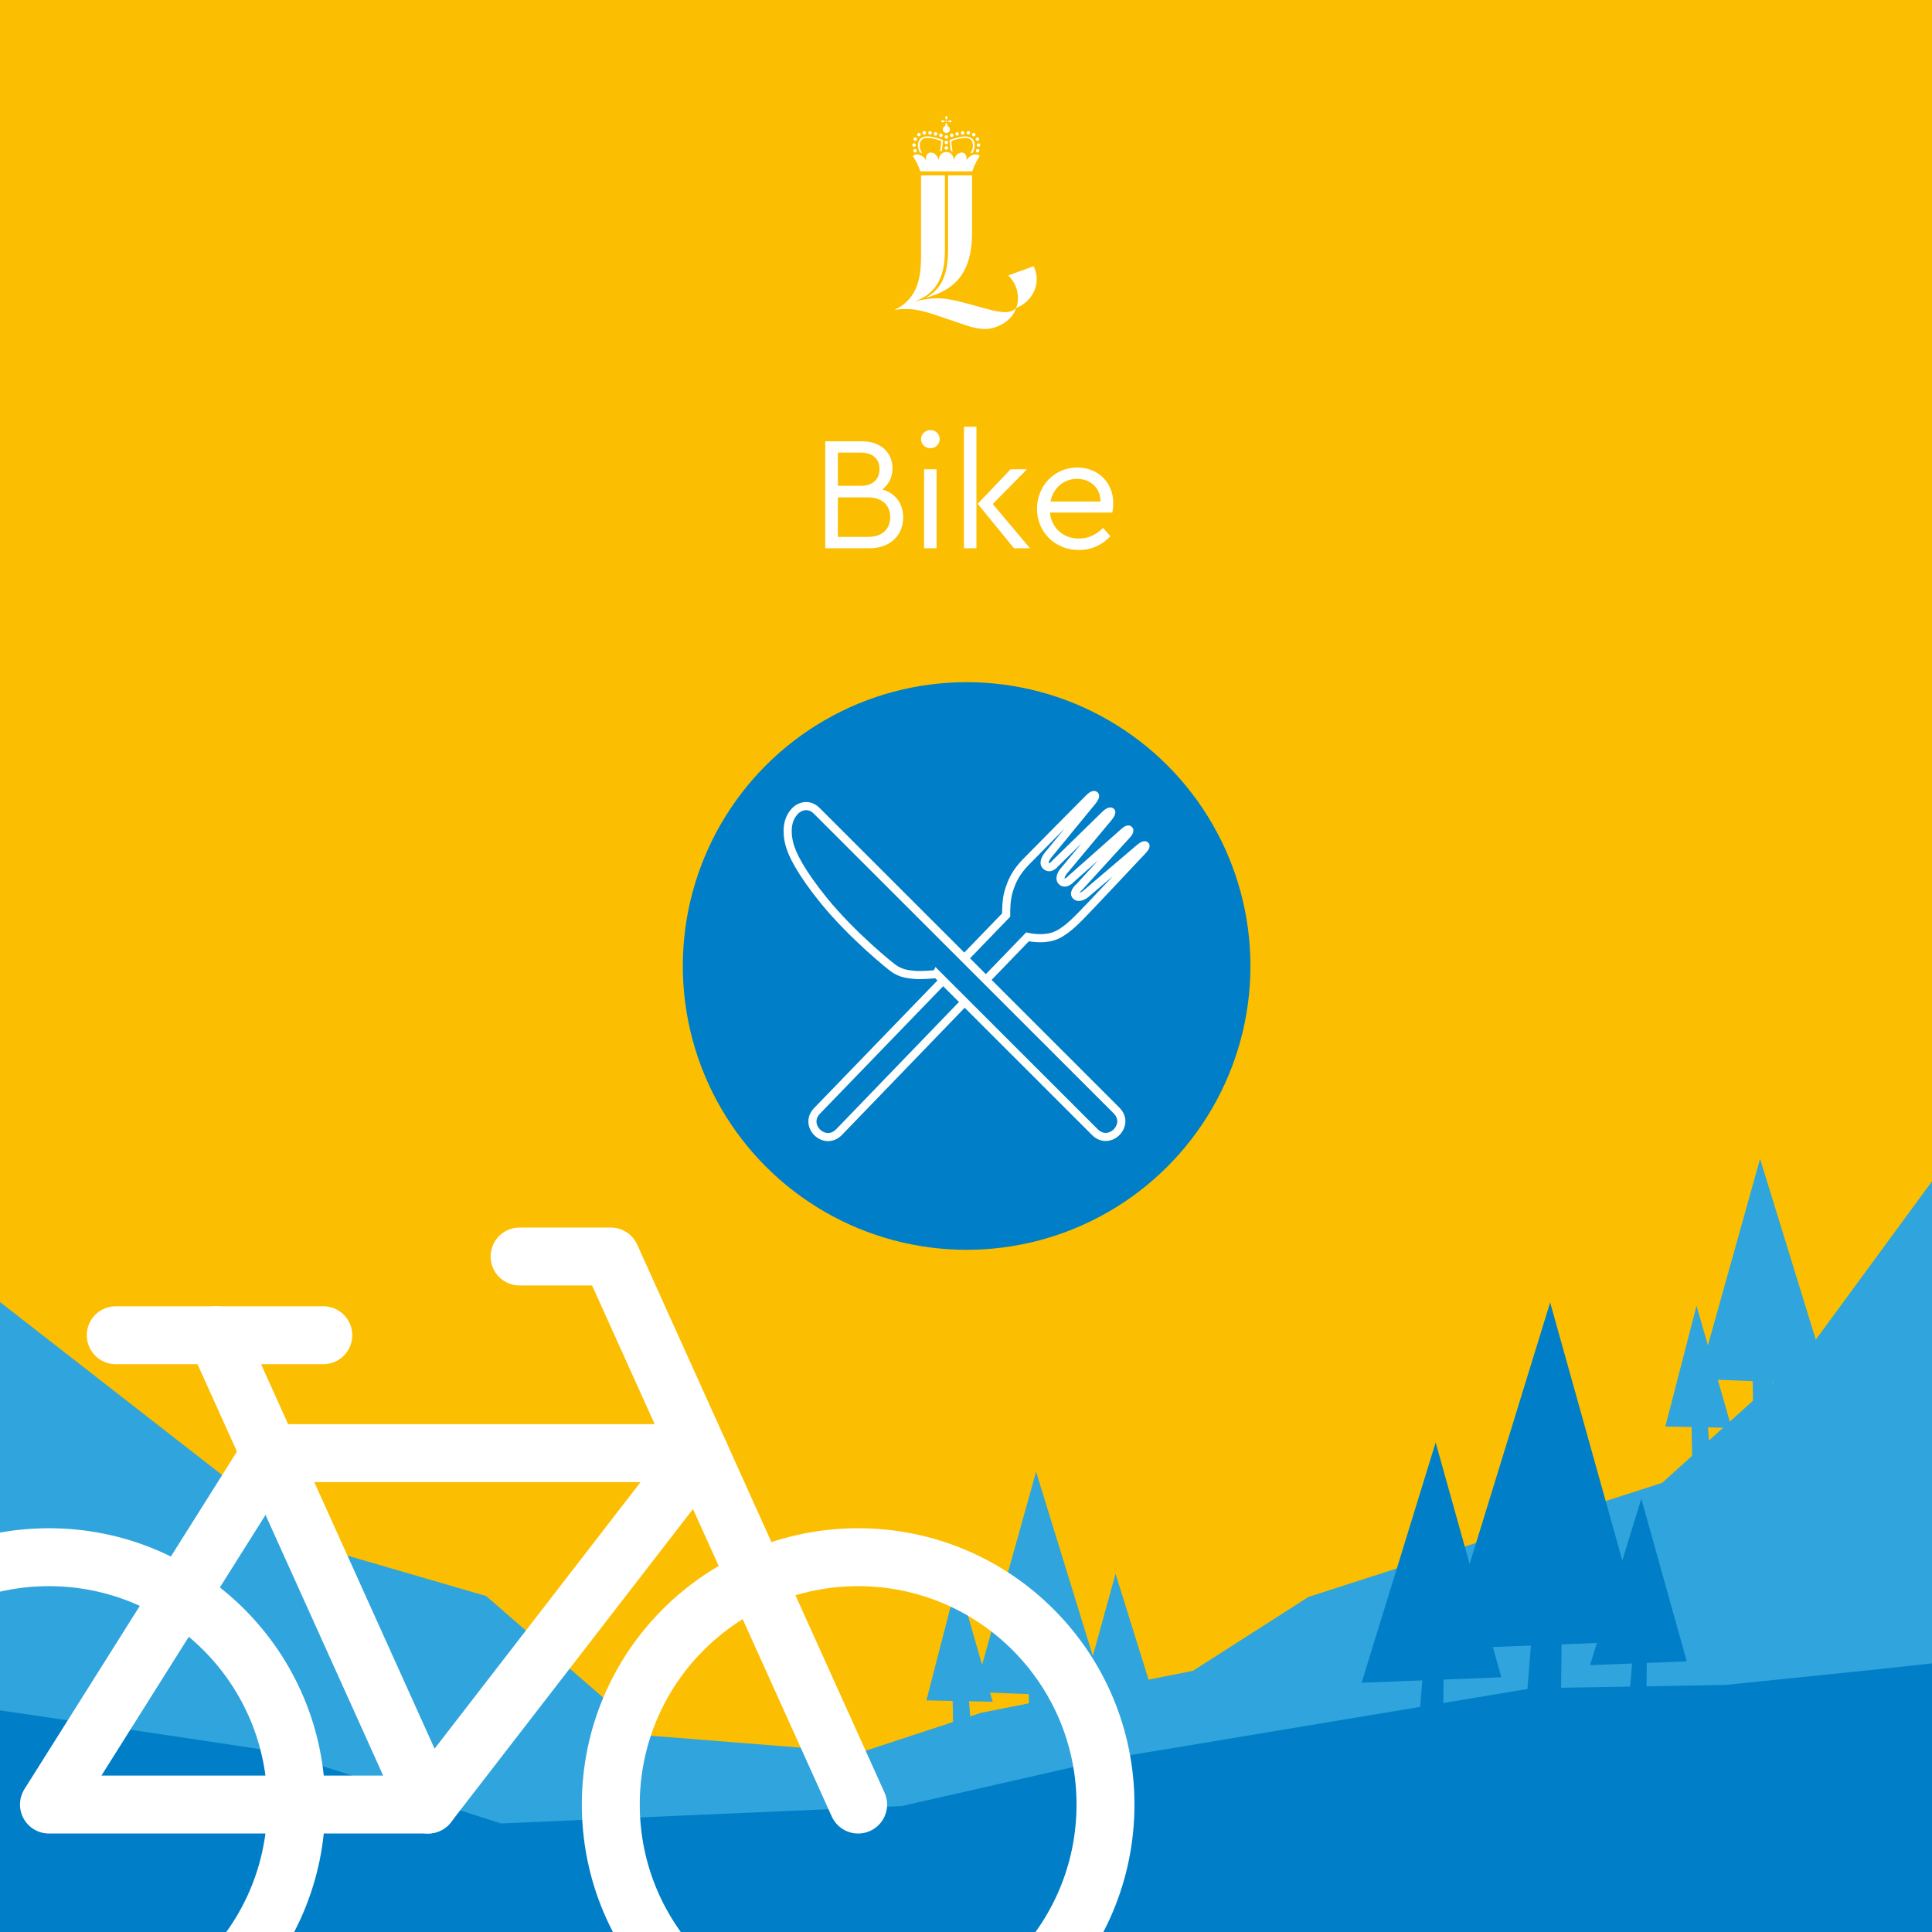
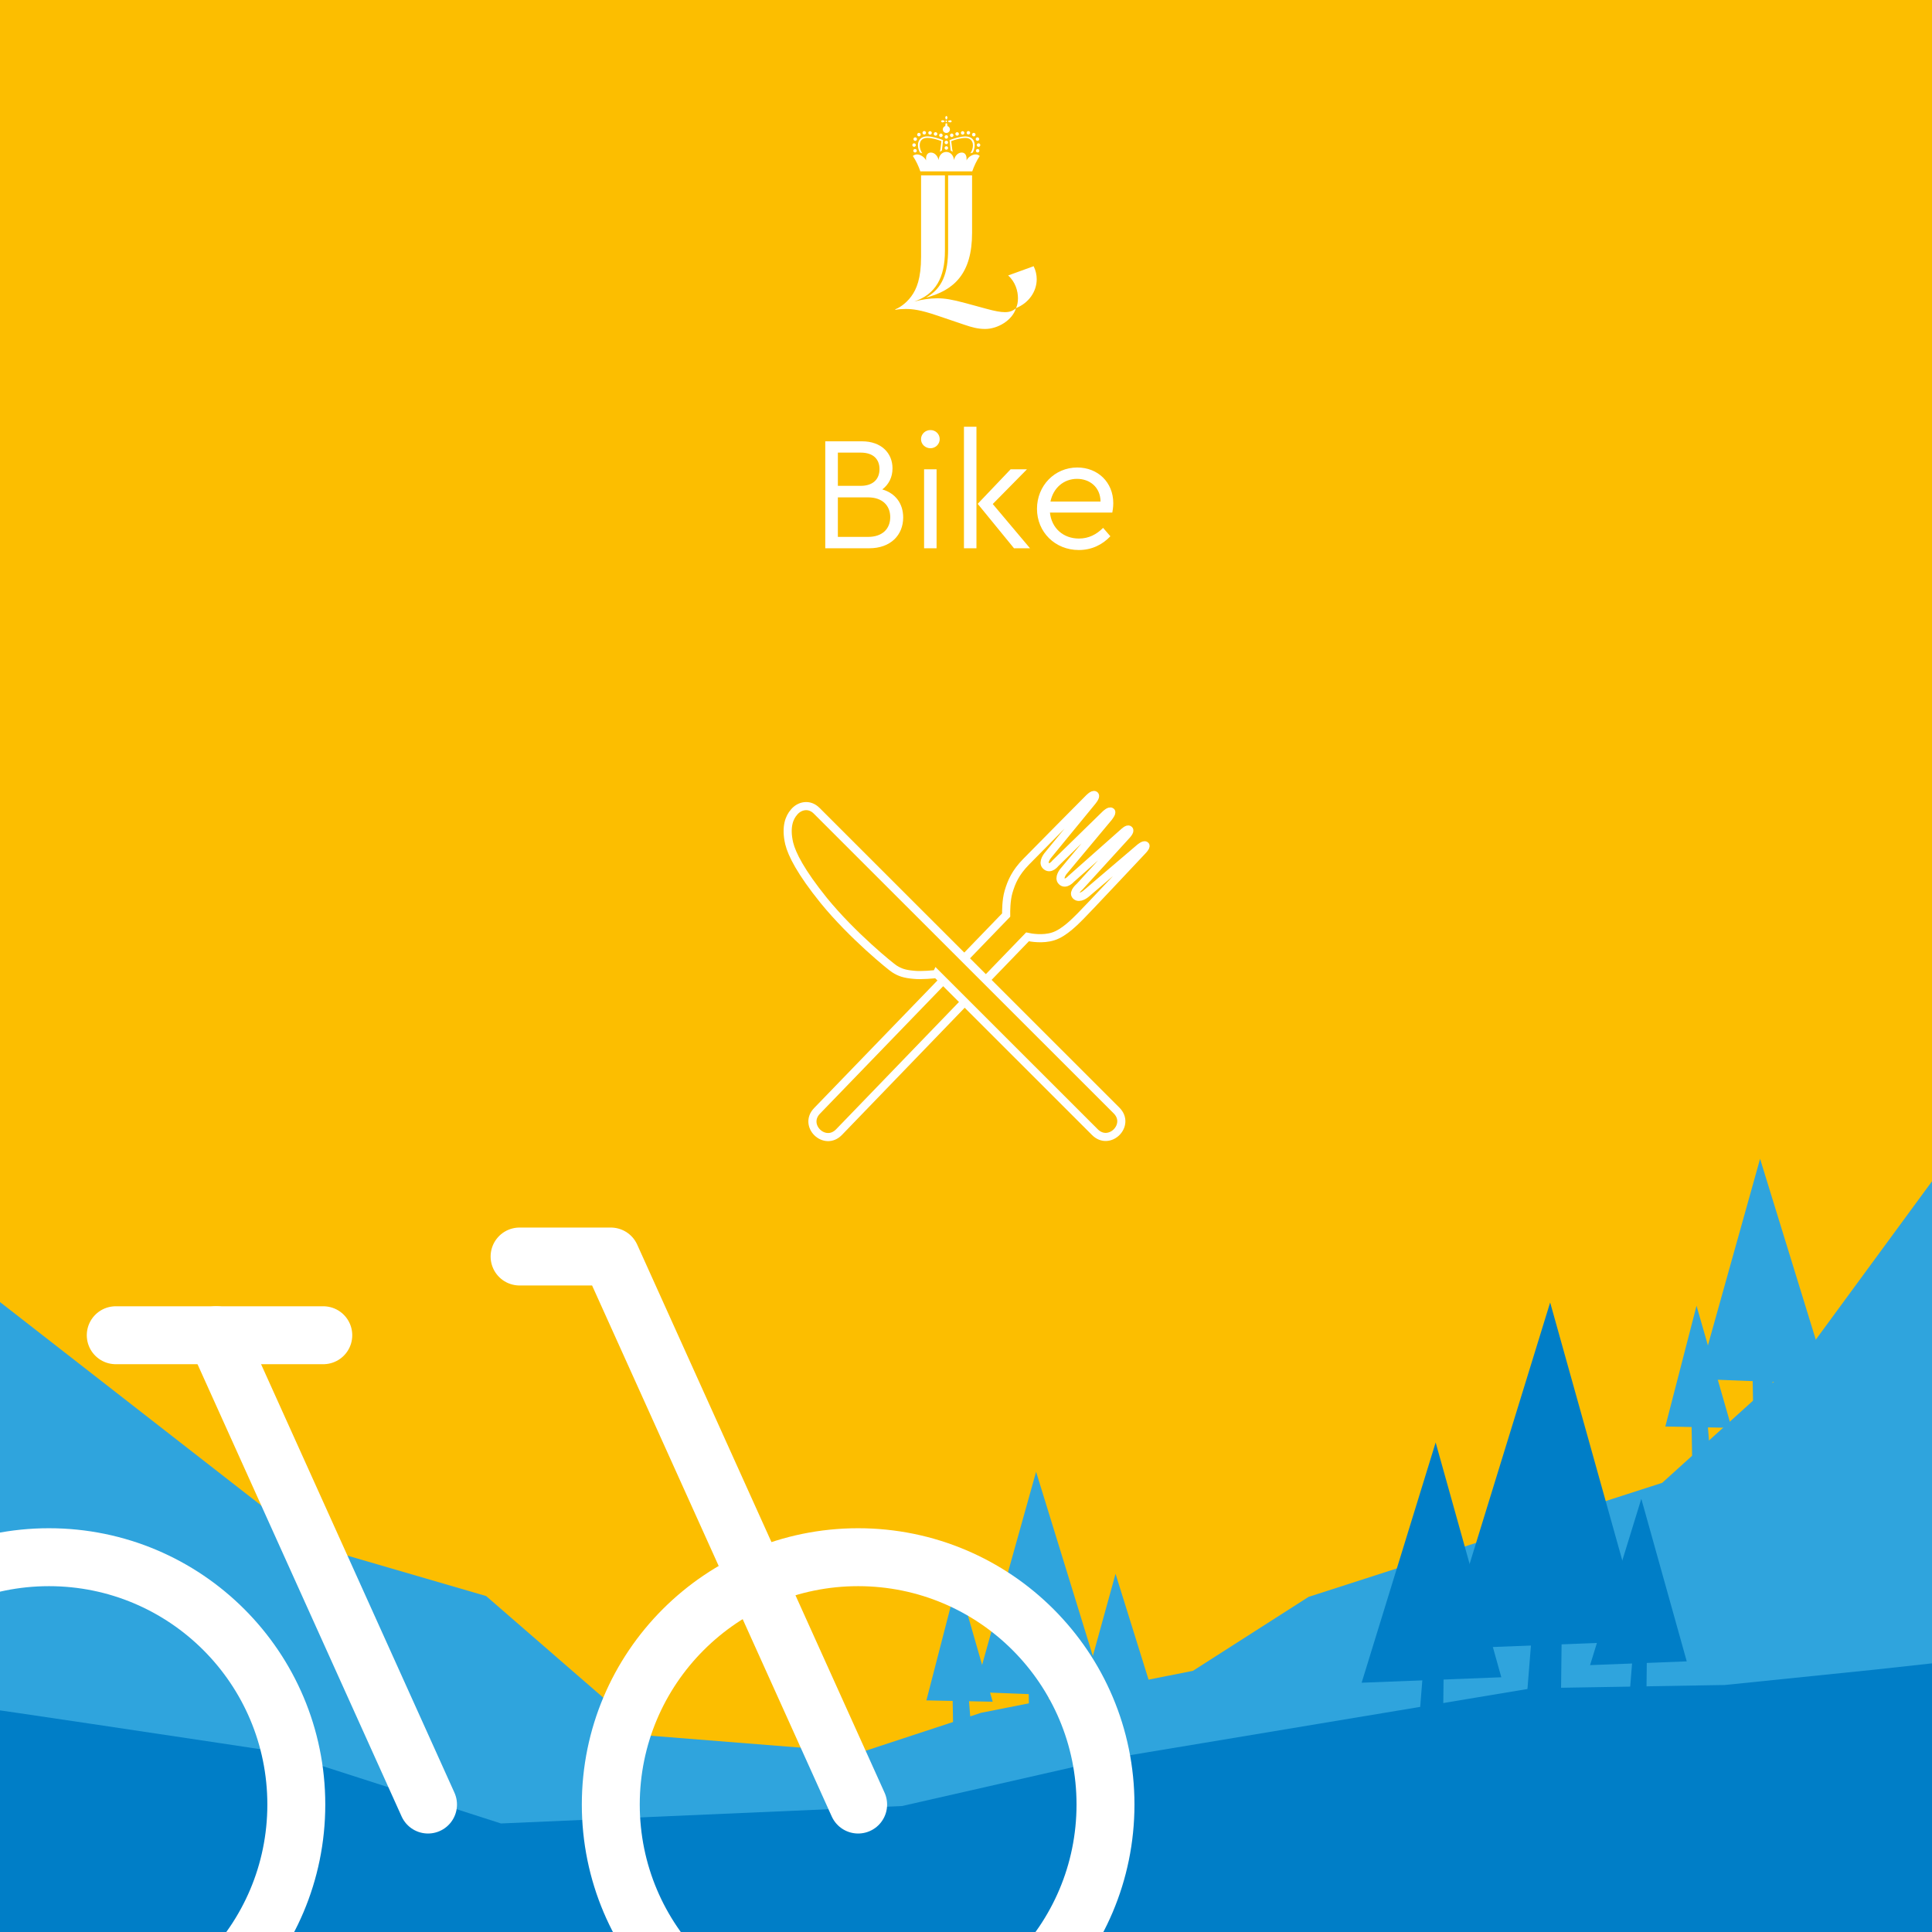
<svg xmlns="http://www.w3.org/2000/svg" id="Ebene_1" data-name="Ebene 1" viewBox="0 0 340.16 340.16" width="120" height="120">
  <defs>
    <style>
      .cls-1 {
        fill: #fcbe00;
      }

      .cls-2 {
        filter: url(#drop-shadow-2);
      }

      .cls-3 {
        fill: #007ec7;
      }

      .cls-4 {
        fill: #fff;
      }

      .cls-5 {
        stroke-linecap: round;
        stroke-linejoin: round;
        stroke-width: 10.2px;
      }

      .cls-5, .cls-6, .cls-7 {
        fill: none;
      }

      .cls-5, .cls-7 {
        stroke: #fff;
      }

      .cls-8 {
        fill: #c91125;
      }

      .cls-7 {
        stroke-miterlimit: 10;
        stroke-width: 1.43px;
      }

      .cls-9 {
        fill: #e40f2b;
      }

      .cls-10 {
        clip-path: url(#clippath);
      }

      .cls-11 {
        fill: #2fa4dd;
      }
    </style>
    <clipPath id="clippath">
      <rect class="cls-6" x="-548.63" y="-8.5" width="357.17" height="357.17" />
    </clipPath>
    <filter id="drop-shadow-2" x="-560.4" y="111.54" width="705.15" height="330.51" filterUnits="userSpaceOnUse">
      <feOffset dx="-2.14" dy="0" />
      <feGaussianBlur result="blur" stdDeviation="2.14" />
      <feFlood flood-color="#0a0a09" flood-opacity=".4" />
      <feComposite in2="blur" operator="in" />
      <feComposite in="SourceGraphic" />
    </filter>
  </defs>
  <rect class="cls-1" x="-12.83" y="-14" width="370.92" height="375.92" />
  <g>
    <g>
      <polygon class="cls-11" points="322.11 243.7 299.05 242.8 309.89 204.03 322.11 243.7" />
      <polygon class="cls-11" points="311.93 241.34 312.77 251.8 311.39 252.16 308.69 248.8 308.55 241.1 311.93 241.34" />
    </g>
    <g>
      <polygon class="cls-11" points="204 301.43 189.83 300.93 196.41 277.09 204 301.43" />
      <polygon class="cls-11" points="197.74 300 198.28 306.43 197.43 306.65 195.86 309.12 195.67 299.86 197.74 300" />
    </g>
    <g>
      <polygon class="cls-11" points="194.64 298.8 171.58 297.91 182.42 259.13 194.64 298.8" />
      <polygon class="cls-11" points="184.46 296.44 185.3 306.91 183.92 307.26 181.22 303.9 181.09 296.21 184.46 296.44" />
    </g>
    <g>
      <polygon class="cls-11" points="174.78 299.62 163.11 299.38 168.6 278.12 174.78 299.62" />
      <polygon class="cls-11" points="170.46 297.67 171.15 306.21 170.02 306.5 167.81 303.76 167.7 297.47 170.46 297.67" />
    </g>
    <g>
      <g>
        <polygon class="cls-11" points="304.88 251.4 293.21 251.16 298.7 229.9 304.88 251.4" />
        <polygon class="cls-11" points="300.56 249.44 301.25 257.99 300.12 258.28 297.97 259.13 297.8 249.25 300.56 249.44" />
      </g>
      <polygon class="cls-11" points="336.17 345.06 362.68 301.43 358.09 183.55 318.06 238.1 292.65 261.08 230.39 281.16 210.03 294.18 172.72 301.57 151.52 308.54 113.87 305.55 85.59 281.01 55.04 272.11 -20.61 213.2 -20.61 359.43 102.88 345.06 245.52 345.06 336.17 345.06" />
    </g>
  </g>
  <g>
    <path class="cls-3" d="M361,290.58l-30.77,3.37-26.53,2.72-33.94.57-73.86,12.3-37.09,8.44-70.61,3.07-39.11-12.58s-67.07-10.16-66.09-9.66l-3.61,60.62,381.61-4.6v-64.25Z" />
    <g>
      <polygon class="cls-3" points="254.14 290.32 289.6 288.94 272.93 229.32 254.14 290.32" />
      <polygon class="cls-3" points="269.79 286.69 268.5 302.78 270.62 303.32 274.78 303.32 274.98 286.32 269.79 286.69" />
    </g>
    <g>
      <polygon class="cls-3" points="239.74 296.27 264.33 295.31 252.77 253.97 239.74 296.27" />
      <polygon class="cls-3" points="250.59 293.75 249.7 304.91 251.17 305.28 254.05 305.28 254.19 293.5 250.59 293.75" />
    </g>
    <g>
      <polygon class="cls-3" points="279.96 293.17 296.98 292.51 288.98 263.89 279.96 293.17" />
      <polygon class="cls-3" points="287.47 291.43 286.85 299.15 287.87 299.41 289.87 299.41 289.96 291.25 287.47 291.43" />
    </g>
  </g>
  <g>
-     <polygon class="cls-5" points="8.62 317.72 47.57 255.85 123.17 255.85 75.36 317.72 8.62 317.72" />
    <line class="cls-5" x1="75.36" y1="317.72" x2="38.07" y2="235.09" />
    <polyline class="cls-5" points="151.09 317.72 107.54 221.23 91.48 221.23" />
    <line class="cls-5" x1="56.92" y1="235.09" x2="20.38" y2="235.09" />
    <circle class="cls-5" cx="8.62" cy="317.72" r="43.55" />
    <circle class="cls-5" cx="151.09" cy="317.72" r="43.55" />
  </g>
  <path class="cls-4" d="M166.38,30.88h-4.21v14.31c0,3.85-.79,5.73-1.74,7.01-1,1.35-2.18,2.01-2.8,2.27v.09c.55-.13,1.27-.16,1.82-.16,1.2,0,2.59.14,5.63,1.18l4.72,1.6c1.31.45,2.4.74,3.64.74,2.26,0,4.82-1.56,5.43-3.64-.53.46-1.1.68-1.94.68-.78,0-1.78-.19-3.18-.57l-3.79-1.03c-2.39-.65-3.66-.84-4.93-.84-1.38,0-2.72.22-4.06.57,3.74-1.28,5.4-4.16,5.4-8.94v-13.25ZM166.92,30.88h4.23v10.12c0,7.15-3.15,10.12-8.14,11.41,2.91-1.59,3.92-4.31,3.92-8.54v-13ZM171.18,30.17c.29-.86.75-1.86,1.32-2.71-.22-.19-.46-.27-.73-.27-.66,0-1.36.53-1.6,1.05.01-.1.01-.19.01-.28,0-.69-.31-1.1-.86-1.1-.64,0-1.2.56-1.35,1.32-.08-.8-.61-1.43-1.36-1.43s-1.29.63-1.36,1.43c-.15-.76-.72-1.32-1.35-1.32-.55,0-.86.41-.86,1.1,0,.09,0,.18.01.28-.23-.52-.94-1.05-1.6-1.05-.26,0-.51.09-.73.27.57.85,1.03,1.85,1.32,2.71h9.13ZM166.62,20.4c-.15.12-.21.19-.18.32l.08.31s.05-.02.1-.02.08.01.1.02l.08-.3c.03-.13-.01-.21-.18-.33h0ZM166.47,21.36c0,.08.07.14.14.14s.14-.07.14-.14-.07-.14-.14-.14-.14.07-.14.14h0ZM166,22.79c0,.34.28.62.62.62s.63-.28.63-.62-.29-.63-.63-.63-.62.29-.62.63h0ZM166.62,22.33c.13-.09.19-.17.19-.25,0-.02,0-.06-.02-.13l-.07-.26s-.06.02-.1.02-.08-.01-.1-.02l-.07.26c-.02.08-.02.11-.02.13,0,.09.05.17.19.25h0ZM165.67,21.36c.12.15.19.21.32.18l.31-.08s-.02-.05-.02-.1.01-.08.02-.1l-.3-.08c-.13-.03-.21.01-.33.18h0ZM167.58,21.36c-.12-.17-.2-.21-.33-.18l-.3.08s.02.05.02.1-.01.08-.02.1l.31.08c.13.03.2-.02.32-.18h0ZM160.63,25.54c0,.17.14.31.31.31s.31-.14.31-.31-.14-.31-.31-.31-.31.14-.31.31h0ZM160.83,24.49c0,.17.14.31.31.31s.31-.14.31-.31-.14-.31-.31-.31-.31.14-.31.31h0ZM161.48,23.7c0,.17.14.31.31.31s.31-.14.31-.31-.14-.31-.31-.31-.31.14-.31.31h0ZM162.42,23.38c0,.17.14.31.31.31s.31-.14.31-.31-.14-.31-.31-.31-.31.14-.31.31h0ZM163.44,23.4c0,.17.14.31.31.31s.31-.14.31-.31-.14-.31-.31-.31-.31.14-.31.31h0ZM164.41,23.58c0,.17.14.31.31.31s.31-.14.31-.31-.14-.31-.31-.31-.31.14-.31.31h0ZM165.35,23.82c0,.16.14.31.31.31s.31-.14.31-.31-.14-.31-.31-.31-.31.14-.31.31h0ZM160.8,26.54c0,.17.14.31.31.31s.31-.14.31-.31-.14-.31-.31-.31-.31.14-.31.31h0ZM166.93,26.05c0-.17-.14-.31-.31-.31s-.31.14-.31.31.14.31.31.31.31-.14.31-.31h0ZM166.93,25.08c0-.17-.14-.31-.31-.31s-.31.14-.31.31.14.31.31.31.31-.14.31-.31h0ZM172.6,25.54c0-.17-.14-.31-.31-.31s-.31.14-.31.31.14.31.31.31.31-.14.31-.31h0ZM172.41,24.49c0-.16-.14-.31-.31-.31s-.31.14-.31.31.14.31.31.31.31-.14.31-.31h0ZM171.76,23.7c0-.16-.14-.31-.31-.31s-.31.14-.31.31.14.31.31.31.31-.14.31-.31h0ZM170.81,23.38c0-.16-.14-.31-.31-.31s-.31.14-.31.31.14.31.31.31.31-.14.31-.31h0ZM169.8,23.4c0-.16-.14-.31-.31-.31s-.31.14-.31.31.14.31.31.31.31-.14.31-.31h0ZM168.83,23.58c0-.17-.14-.31-.31-.31s-.31.14-.31.31.14.31.31.31.31-.14.31-.31h0ZM167.88,23.82c0-.17-.14-.31-.31-.31s-.31.14-.31.31.14.31.31.31.31-.14.31-.31h0ZM166.31,24.11c0,.17.14.31.31.31s.31-.14.31-.31-.14-.31-.31-.31-.31.14-.31.31h0ZM172.44,26.54c0-.17-.14-.31-.31-.31s-.31.14-.31.31.14.31.31.31.31-.14.31-.31h0ZM166.05,24.66c-.78-.29-1.91-.65-2.8-.65-1.07,0-1.63.66-1.63,1.54,0,.55.18.96.34,1.3l.43.14c-.32-.45-.46-.96-.46-1.43,0-.84.53-1.28,1.3-1.28.88,0,1.77.28,2.52.56l-.08.68c-.04.41-.11.94-.19,1.2l.36-.23.2-1.84ZM167.39,26.5l.36.23c-.08-.26-.14-.79-.19-1.2l-.08-.68c.75-.29,1.64-.56,2.52-.56.77,0,1.3.46,1.3,1.31,0,.51-.18,1.01-.46,1.4l.43-.14c.17-.34.34-.79.34-1.3,0-.92-.56-1.54-1.63-1.54-.88,0-2.01.36-2.8.65l.2,1.84ZM178.87,54.25c2.26-.89,3.66-2.92,3.66-5.09,0-.76-.17-1.54-.54-2.29l-4.49,1.63c1.28,1.14,1.73,2.74,1.73,4.02,0,.72-.14,1.34-.36,1.74Z" />
  <g>
    <path class="cls-4" d="M159.02,91.11c0,3.11-2.23,5.42-5.96,5.42h-7.76v-18.83h6.48c3.34,0,5.36,2.03,5.36,4.76,0,1.57-.66,2.85-1.8,3.71,2.34.68,3.68,2.51,3.68,4.94ZM147.52,79.69v5.85h4.02c2.2,0,3.31-1.2,3.31-2.94s-1.08-2.91-3.31-2.91h-4.02ZM156.74,91.05c0-2.03-1.37-3.48-3.91-3.48h-5.31v6.96h5.31c2.54,0,3.91-1.43,3.91-3.48Z" />
    <path class="cls-4" d="M162.16,77.32c0-.88.74-1.6,1.66-1.6s1.63.71,1.63,1.6-.74,1.6-1.63,1.6-1.66-.68-1.66-1.6ZM162.7,82.63h2.2v13.9h-2.2v-13.9Z" />
    <path class="cls-4" d="M169.72,75.13h2.2v21.4h-2.2v-21.4ZM181.36,96.53h-2.83l-6.39-7.82,5.79-6.08h2.88l-6.02,6.11,6.56,7.79Z" />
    <path class="cls-4" d="M195.85,90.25h-10.99c.29,2.77,2.37,4.57,5.11,4.57,1.74,0,3.11-.74,4.25-1.88l1.28,1.48c-1.4,1.48-3.28,2.42-5.56,2.42-4.19,0-7.36-3.17-7.36-7.25s3.11-7.28,7.1-7.28c3.57,0,6.33,2.57,6.33,6.28,0,.74-.12,1.37-.17,1.66ZM184.95,88.31h8.82c-.03-2.57-1.94-4-4.14-4-2.34,0-4.19,1.6-4.68,4Z" />
  </g>
  <rect class="cls-6" x="1.6" y="1.6" width="336.95" height="68.98" />
  <g>
-     <circle class="cls-3" cx="170.19" cy="170.08" r="49.97" />
    <g>
      <path class="cls-7" d="M164.9,171.5c-.43.04-2.69.28-4.01.13-1.68-.15-2.45-.43-3.42-1.04-.58-.36-7.35-5.81-12.44-12.05-4.05-5.02-5.61-8.14-6.08-10.05-.69-2.99.08-4.61.83-5.47.9-1.14,2.68-1.64,4.04-.24l52.77,52.75c2.54,2.54-1.26,6.35-3.81,3.81l-27.87-27.86Z" />
      <path class="cls-7" d="M169.77,168.75l7.38-7.64c-.01-.65-.01-2.63.42-4.09.52-1.76,1.2-3.35,3.09-5.29,1.54-1.59,11.02-11.14,11.02-11.14,0,0,.77-.82,1.07-.58.28.23-.51,1.14-.51,1.14l-7.78,9.49s-.93,1.15-.35,1.75c.79.84,1.7-.39,1.7-.39l8.84-8.63s.71-.69.98-.45c.2.17-.45.99-.45.99l-7.96,9.54s-.9,1.11-.28,1.72c.68.69,1.65-.43,1.65-.43l9.24-8.19s.73-.71.96-.45c.24.23-.43.94-.43.94l-8.28,9.08s-1.21,1.01-.66,1.57c.63.65,1.77-.32,1.77-.32l9.47-8.07s.78-.67,1.01-.43c.18.18-.52.9-.52.9,0,0-10.08,10.74-10.92,11.55-.83.82-2.85,2.95-4.81,3.55-1.8.58-3.93.21-4.51.08l-7.35,7.61" />
      <path class="cls-7" d="M169.83,176.42l-22.1,22.9c-2.52,2.6-6.38-1.14-3.88-3.73l22.19-22.96" />
    </g>
  </g>
  <g class="cls-10">
    <g>
      <polygon class="cls-11" points="99.19 584.35 -1047.85 584.64 -1048.18 -13.64 98.07 -13.27 99.19 584.35" />
      <g class="cls-2">
        <polygon class="cls-9" points="-250.89 436.26 -560.4 442.05 -462.02 383.32 -419.86 365.04 -388.29 319.45 -382.93 305.94 -372.21 305.73 -360.85 286.65 -349.92 278.51 -309.9 251.22 -284.39 224.65 -258.09 182.77 -251.11 163.19 -223.89 134.26 -187.66 117.75 -128.08 111.54 -76.42 120.32 -63.56 120.37 144.75 120.37 144.75 396.83 -250.89 436.26" />
      </g>
      <polygon class="cls-8" points="9.7 357.89 -484.99 652.88 -482.17 440.55 -350.41 357.11 -325.27 327.16 -317.98 303.37 -285.19 283.22 -277.04 250.64 -251.11 209.49 -246.18 176.48 -225.82 153.12 -214.88 141.54 -195.16 131.9 -173.94 142.4 -149.3 131.9 -117.14 135.76 -89.92 138.97 -64.79 182.89 10.69 212.24 9.7 357.89" />
    </g>
  </g>
</svg>